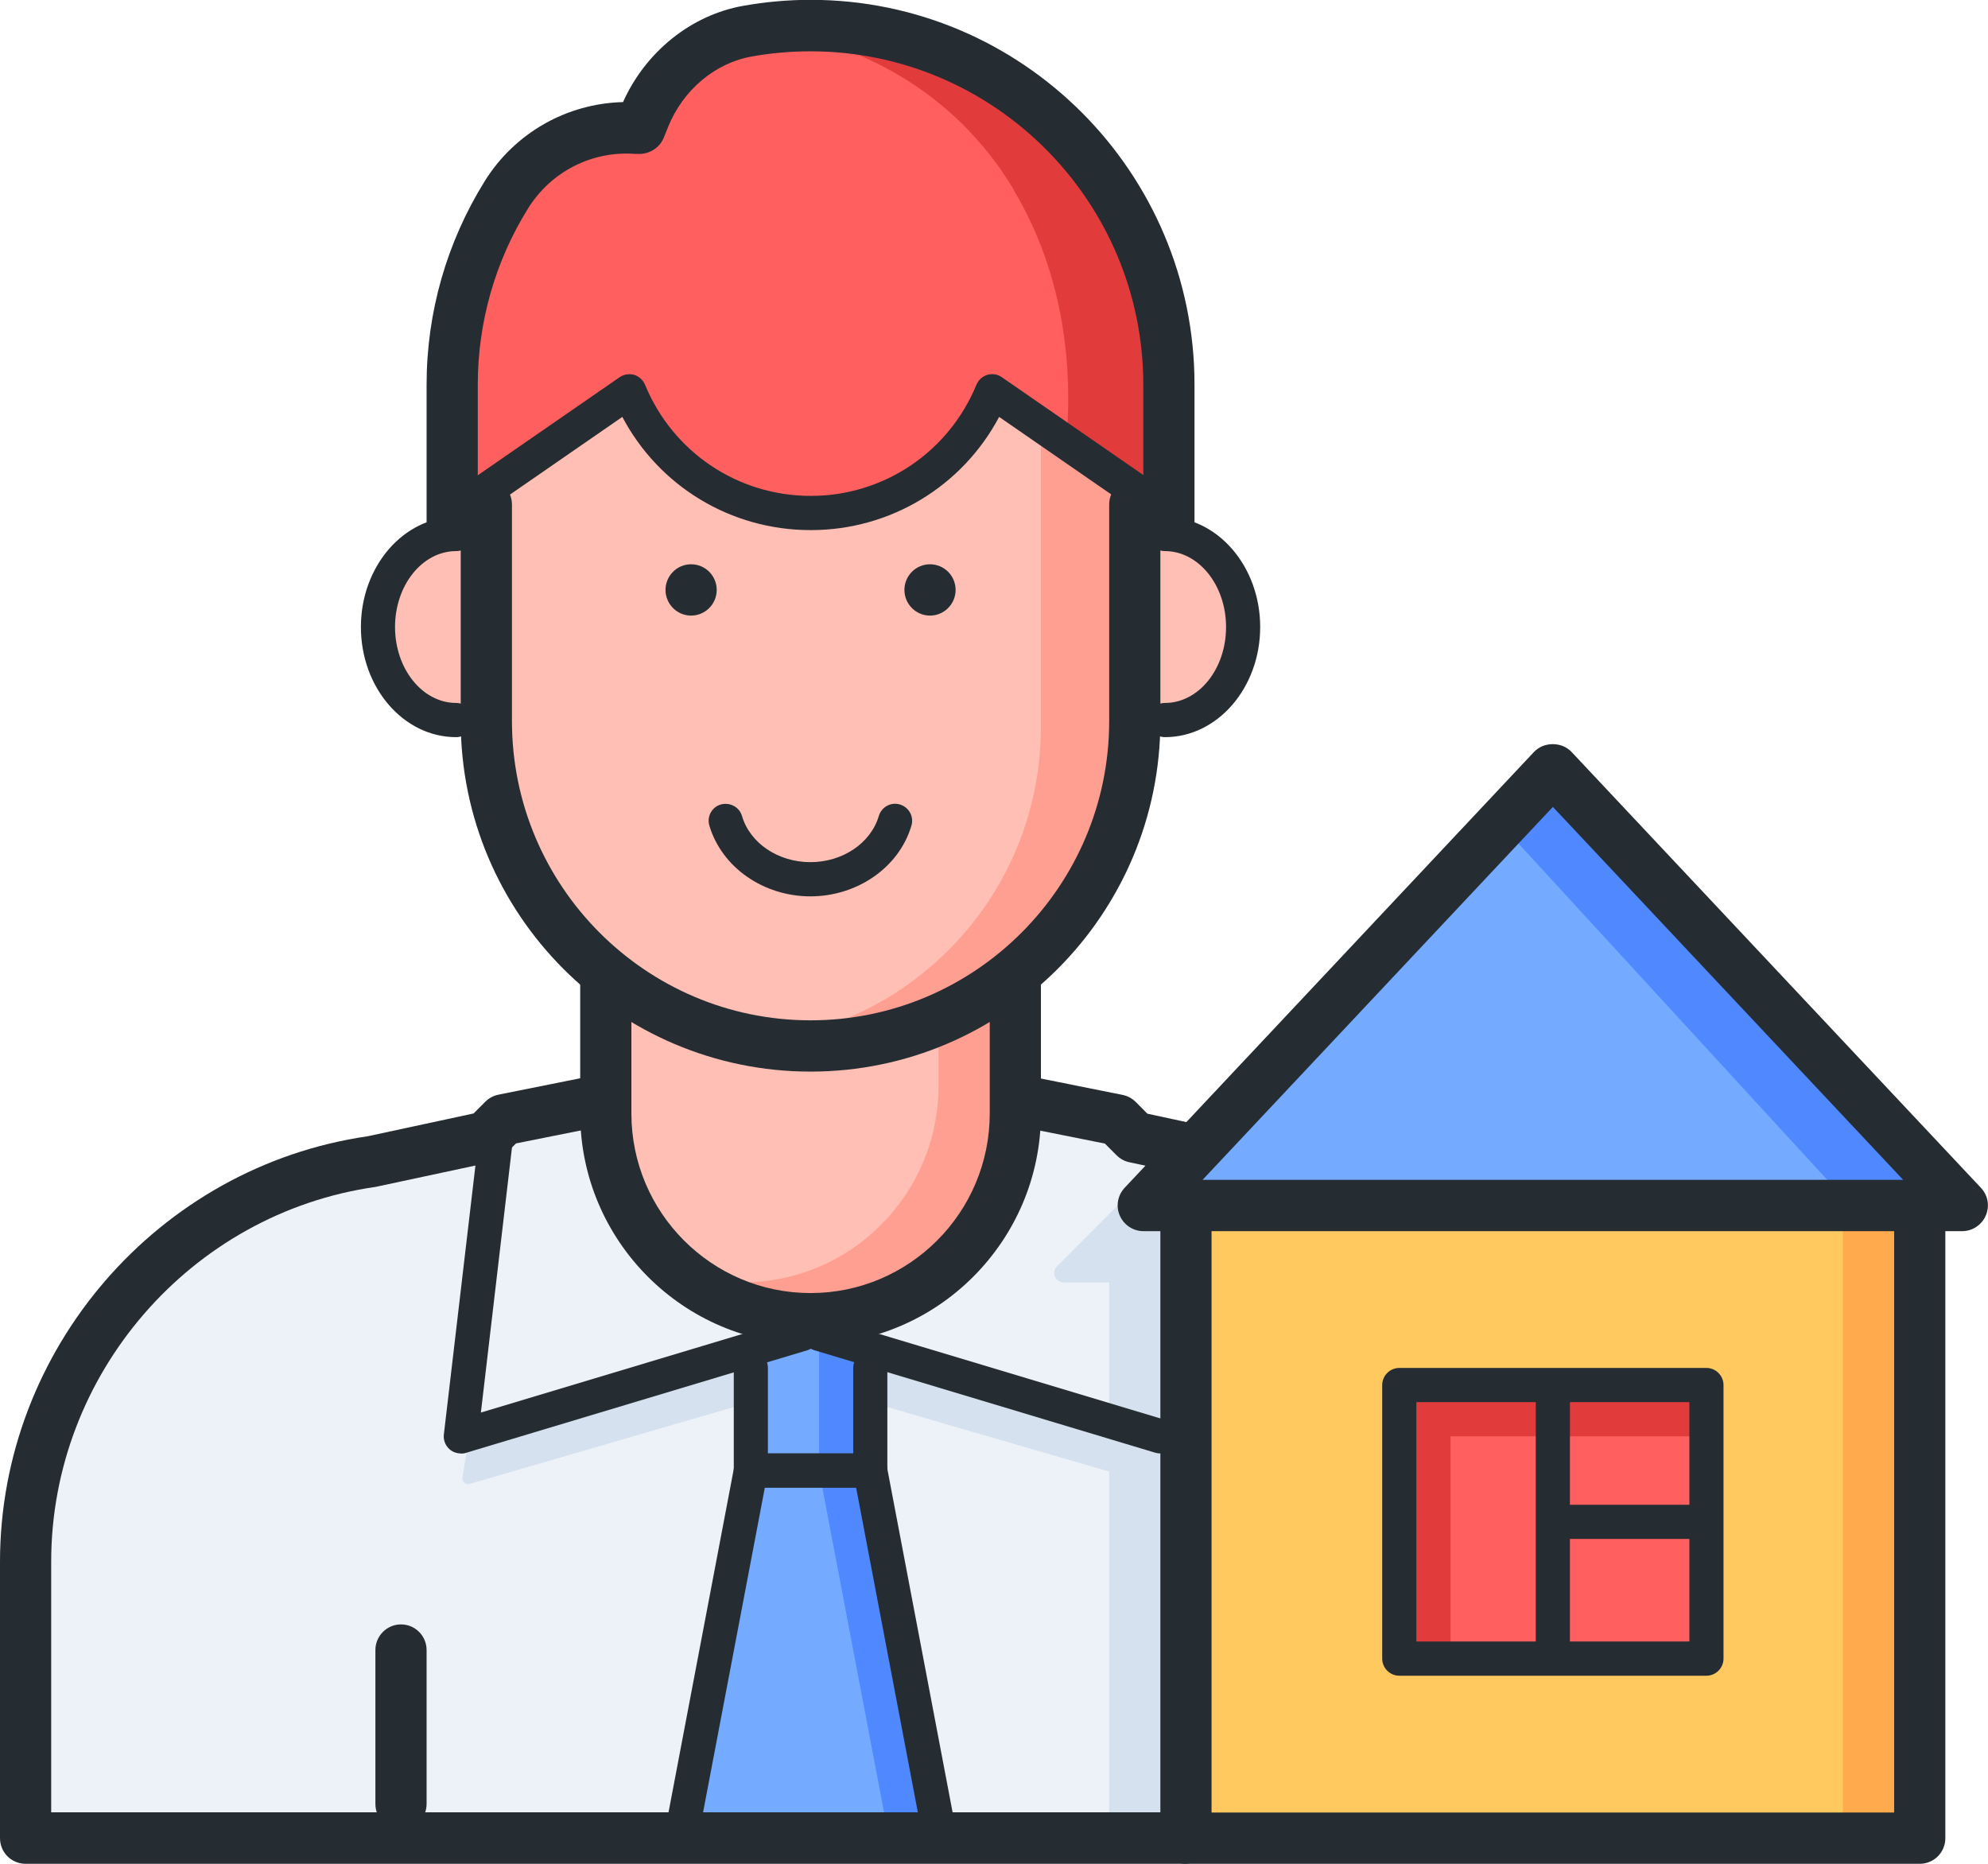
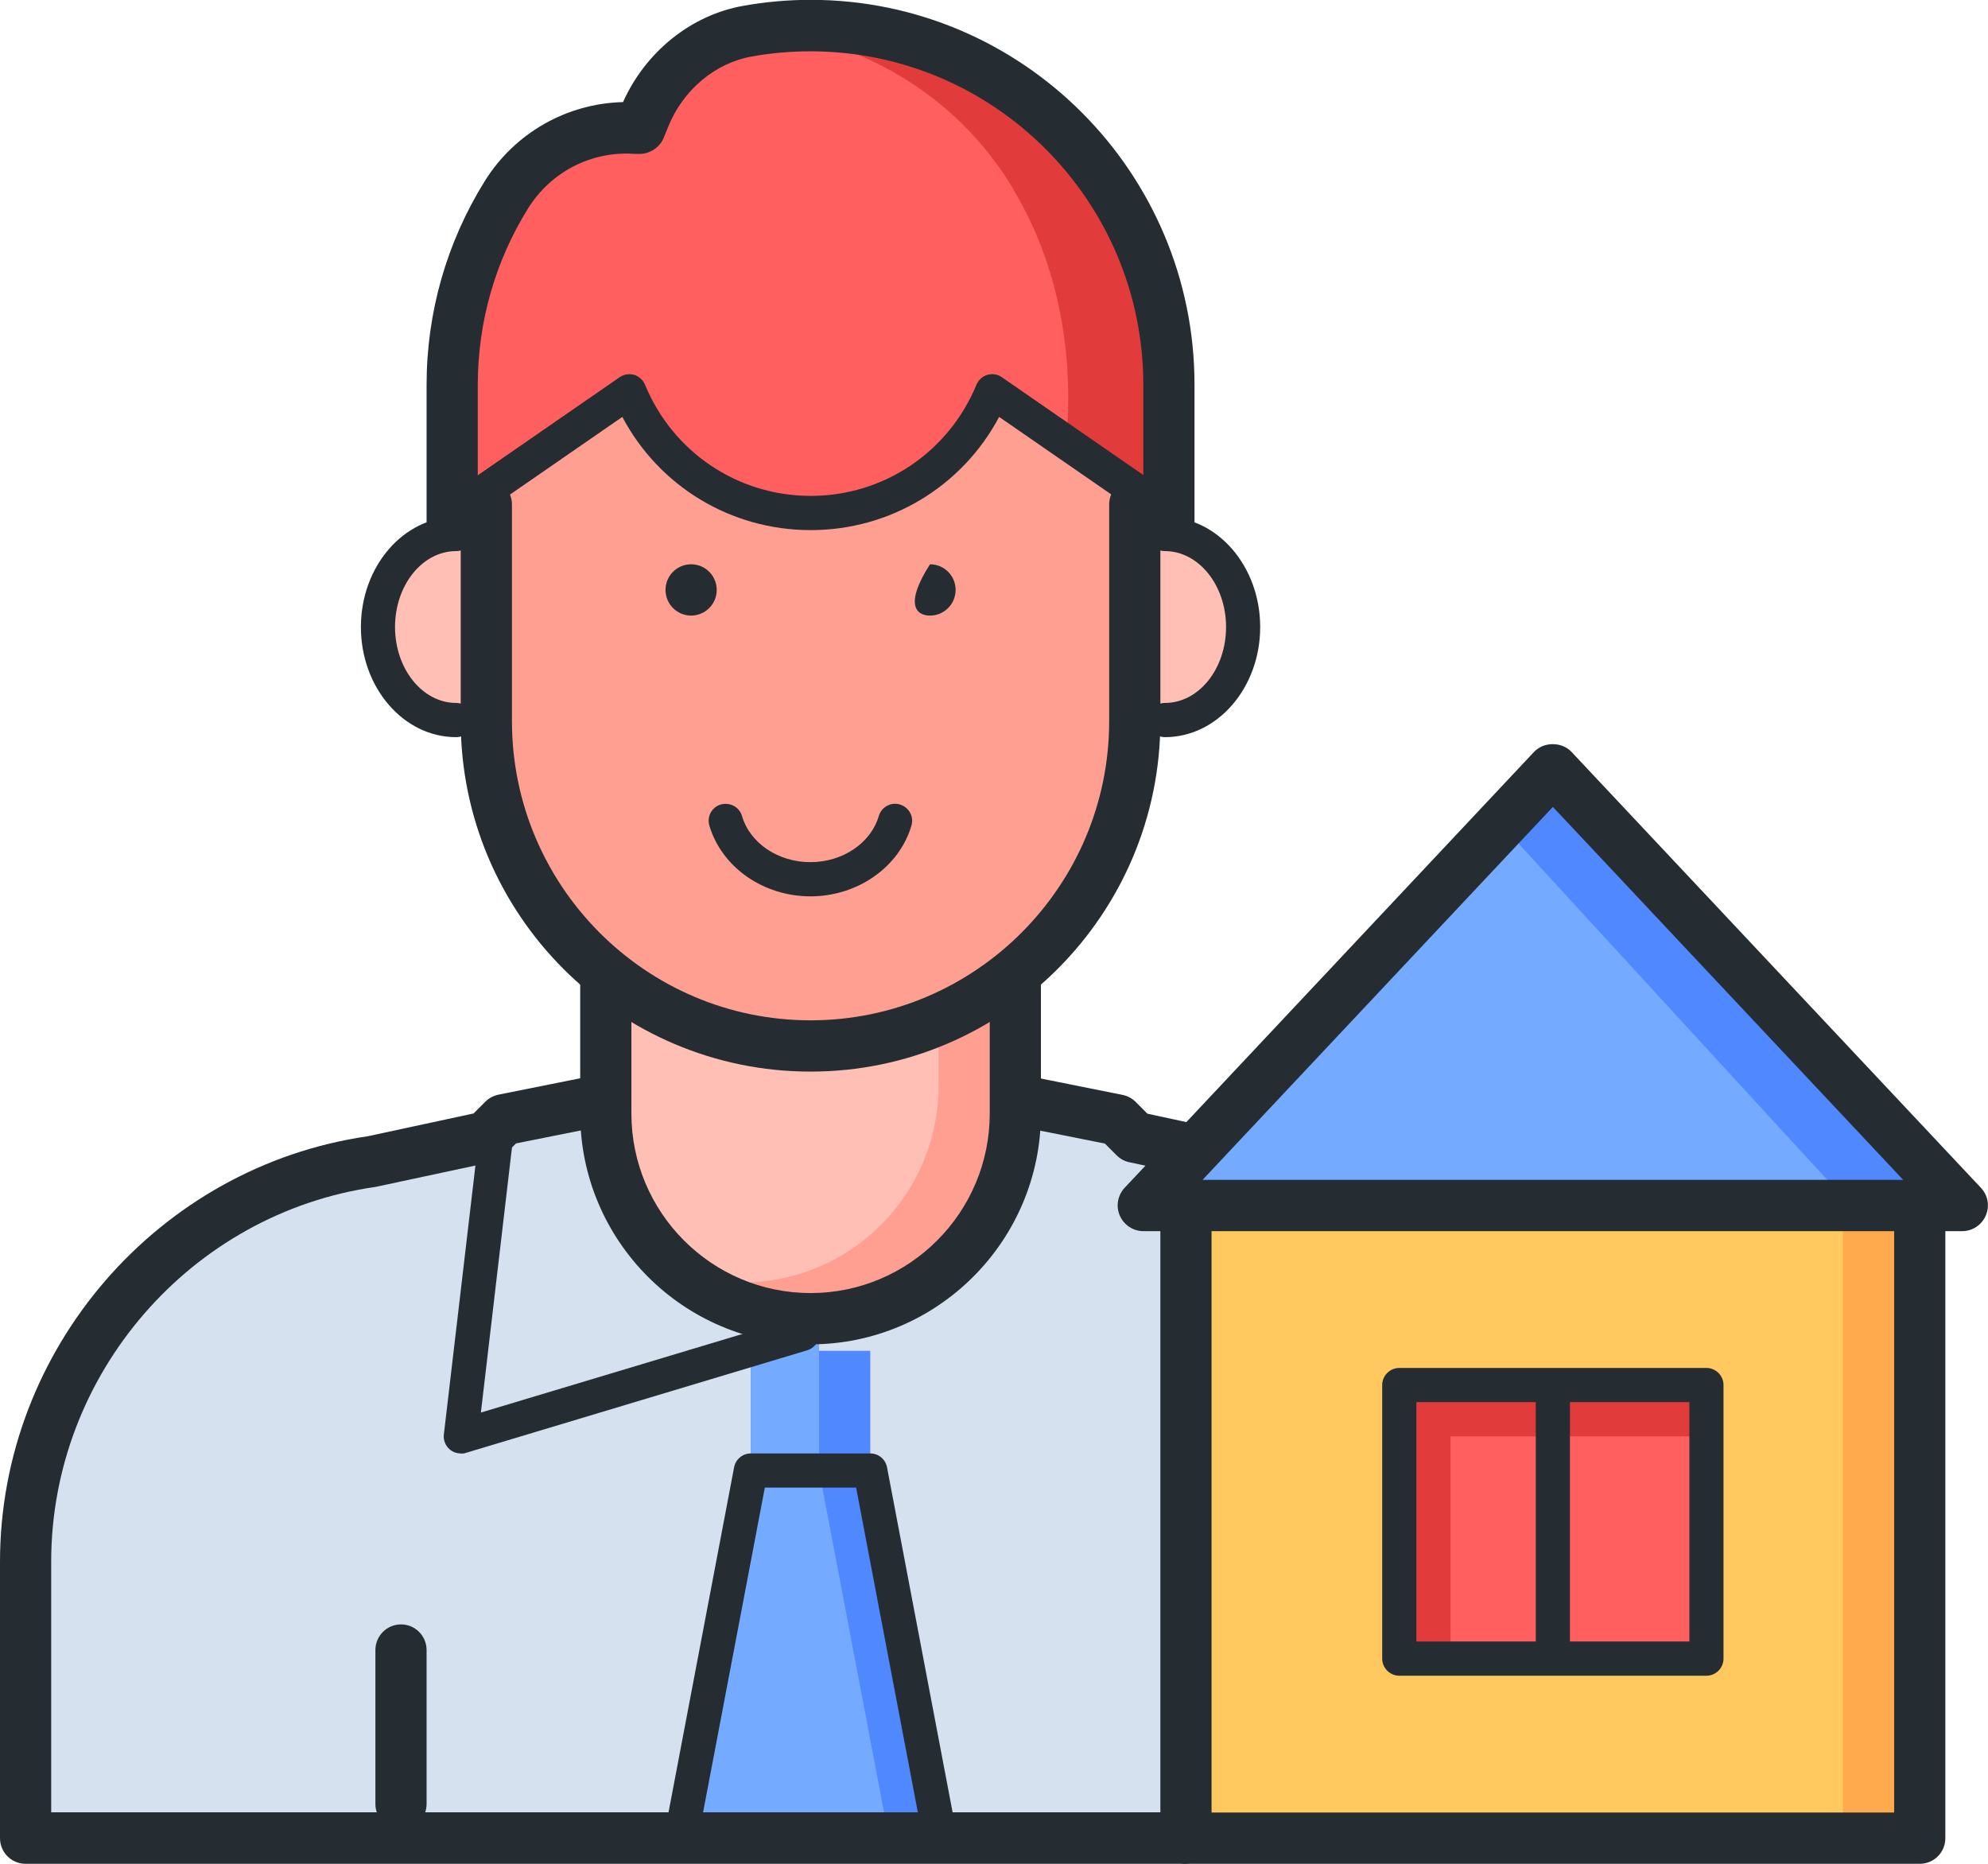
<svg xmlns="http://www.w3.org/2000/svg" width="48" height="45" viewBox="0 0 48 45" fill="none">
  <g clip-path="url(#clip0_1_2516)">
    <path d="M28.017 27.66L26.781 26.835L24.309 26.422C24.309 29.725 22.187 31.789 19.571 31.789C16.955 31.789 14.833 29.312 14.833 26.422L12.361 26.835L11.125 27.66C4.12 28.486 0.824 32.202 0.824 36.743V44.174H38.318V36.743C38.318 32.202 34.198 28.073 28.017 27.66Z" fill="#D5E1EF" />
    <path d="M19.571 25.184C17.779 25.184 16.135 24.56 14.833 23.524V27.041C14.833 29.663 16.955 31.789 19.571 31.789C22.188 31.789 24.309 29.663 24.309 27.041V23.524C23.007 24.56 21.363 25.184 19.571 25.184Z" fill="#FF9F91" />
    <path d="M19.571 25.184C17.779 25.184 16.135 24.56 14.833 23.524V27.041C14.833 28.569 15.554 29.923 16.671 30.79C17.07 30.901 17.486 30.963 17.923 30.963C20.539 30.963 22.661 28.837 22.661 26.216V24.523C21.718 24.944 20.671 25.184 19.571 25.184Z" fill="#FFBFB4" />
    <path d="M19.571 25.184C15.36 25.184 11.949 21.765 11.949 17.546V8.67H27.193V17.546C27.193 21.765 23.782 25.184 19.571 25.184Z" fill="#FF9F91" />
-     <path d="M18.541 25.105C22.262 24.602 25.133 21.414 25.133 17.546V8.67H11.949V17.546C11.949 21.414 14.82 24.602 18.541 25.105Z" fill="#FFBFB4" />
    <path d="M11.256 12.798H11.949V17.34H11.256C10.045 17.34 9.064 16.357 9.064 15.143V14.995C9.064 13.781 10.045 12.798 11.256 12.798Z" fill="#FFBFB4" />
    <path d="M27.886 17.339H27.194V12.798H27.886C29.097 12.798 30.078 13.781 30.078 14.994V15.143C30.078 16.357 29.097 17.339 27.886 17.339Z" fill="#FFBFB4" />
    <path d="M19.983 12.385H19.159C17.272 12.385 15.669 11.176 15.076 9.487L10.865 12.266C10.865 10.589 10.7 8.15 11.491 6.085C12.064 4.587 12.95 3.113 15.5 3.059C16.019 1.259 17.725 0.644 19.612 0.615C22.096 0.578 25.182 1.623 26.95 4.57C29.051 8.071 28.021 11.968 28.021 11.968L24.099 9.392C23.534 11.126 21.907 12.381 19.987 12.381L19.983 12.385Z" fill="#E23B3B" />
    <path d="M24.474 4.574C23.02 2.155 20.679 1.02 18.516 0.71C17.095 0.937 15.912 1.618 15.496 3.059C12.946 3.113 12.06 4.587 11.487 6.085C10.696 8.149 10.861 10.589 10.861 12.265L15.072 9.487C15.665 11.176 17.268 12.385 19.155 12.385H19.979C21.899 12.385 23.526 11.13 24.091 9.396L25.759 10.494C25.871 9.041 25.764 6.737 24.47 4.578L24.474 4.574Z" fill="#FF5F5F" />
-     <path d="M28.116 28.069C27.869 28.007 27.696 27.718 27.548 27.347L26.781 26.835L24.309 26.422C24.309 29.725 22.187 31.789 19.571 31.789C16.955 31.789 14.833 29.312 14.833 26.422L12.361 26.835L11.125 27.66C4.12 28.486 0.824 32.202 0.824 36.743V44.174H35.846V36.743C35.846 32.866 32.842 29.287 28.116 28.069Z" fill="#EDF2F8" />
    <path d="M18.129 33.853L11.355 35.823C11.252 35.864 11.145 35.777 11.166 35.67L11.289 34.902L18.294 32.838L18.129 33.853Z" fill="#D5E1EF" />
    <path d="M21.013 33.853L27.787 35.823C27.89 35.864 27.997 35.777 27.976 35.67L27.852 34.902L20.848 32.838L21.013 33.853Z" fill="#D5E1EF" />
    <path d="M21.013 35.505V32.615H18.129V35.505L16.481 44.174H22.661L21.013 35.505Z" fill="#4F88FF" />
    <path d="M19.777 32.202L18.129 32.615V35.505L16.481 44.175H21.425L19.777 35.505V32.202Z" fill="#74AAFF" />
    <path d="M37.494 18.578L46.97 28.899H28.018L37.494 18.578Z" fill="#4F88FF" />
    <path d="M28.018 28.899H44.498L36.258 19.924L28.018 28.899Z" fill="#74AAFF" />
    <path d="M46.146 29.312H28.841V44.174H46.146V29.312Z" fill="#FFC960" />
    <path d="M46.146 29.312H44.498V44.174H46.146V29.312Z" fill="#FFAA4C" />
    <path d="M28.429 44.174H26.781V30.963H25.681C25.479 30.963 25.376 30.72 25.52 30.575L28.429 27.661V44.174Z" fill="#D5E1EF" />
    <path d="M41.202 33.44H33.786V40.046H41.202V33.44Z" fill="#E23B3B" />
    <path d="M41.202 34.679H35.022V40.046H41.202V34.679Z" fill="#FF5F5F" />
    <path d="M11.125 35.092C11.03 35.092 10.935 35.059 10.861 34.997C10.754 34.906 10.7 34.77 10.717 34.633L11.541 27.615C11.566 27.388 11.772 27.223 11.998 27.252C12.225 27.277 12.386 27.483 12.361 27.71L11.611 34.105L19.25 31.81C19.468 31.744 19.699 31.867 19.765 32.086C19.831 32.305 19.707 32.536 19.489 32.602L11.248 35.079C11.211 35.092 11.17 35.096 11.129 35.096L11.125 35.092Z" fill="#252D32" />
-     <path d="M28.017 35.092C27.98 35.092 27.939 35.088 27.898 35.076L19.658 32.599C19.439 32.532 19.316 32.301 19.381 32.083C19.447 31.864 19.674 31.74 19.896 31.806L28.137 34.283C28.355 34.349 28.479 34.58 28.413 34.799C28.359 34.977 28.195 35.092 28.017 35.092Z" fill="#252D32" />
-     <path d="M21.013 35.917H18.129C17.902 35.917 17.717 35.732 17.717 35.505V33.028C17.717 32.8 17.902 32.615 18.129 32.615C18.355 32.615 18.541 32.8 18.541 33.028V35.092H20.601V33.028C20.601 32.8 20.786 32.615 21.013 32.615C21.239 32.615 21.425 32.8 21.425 33.028V35.505C21.425 35.732 21.239 35.917 21.013 35.917Z" fill="#252D32" />
    <path d="M22.661 44.587H16.481C16.357 44.587 16.242 44.533 16.163 44.439C16.085 44.344 16.052 44.22 16.077 44.096L17.725 35.426C17.762 35.232 17.931 35.092 18.129 35.092H21.013C21.211 35.092 21.38 35.232 21.417 35.426L23.065 44.096C23.09 44.216 23.056 44.344 22.978 44.439C22.9 44.533 22.785 44.587 22.661 44.587ZM16.979 43.761H22.162L20.671 35.917H18.467L16.975 43.761H16.979Z" fill="#252D32" />
    <path d="M19.571 12.799C17.647 12.799 15.912 11.742 15.026 10.066L11.771 12.316C11.582 12.444 11.326 12.398 11.199 12.208C11.071 12.022 11.116 11.762 11.306 11.634L14.96 9.108C15.063 9.038 15.191 9.017 15.311 9.05C15.43 9.087 15.525 9.174 15.574 9.289C16.246 10.92 17.816 11.973 19.575 11.973C21.334 11.973 22.904 10.92 23.576 9.289C23.625 9.174 23.72 9.087 23.839 9.05C23.959 9.017 24.087 9.033 24.19 9.108L27.844 11.634C28.034 11.762 28.079 12.022 27.951 12.208C27.824 12.394 27.564 12.444 27.379 12.316L24.124 10.066C23.234 11.742 21.499 12.799 19.579 12.799H19.571Z" fill="#252D32" />
    <path d="M9.682 44.174C9.341 44.174 9.064 43.898 9.064 43.555V39.84C9.064 39.497 9.341 39.22 9.682 39.22C10.024 39.22 10.3 39.497 10.3 39.84V43.555C10.3 43.898 10.024 44.174 9.682 44.174Z" fill="#252D32" />
    <path d="M19.571 32.458C16.506 32.458 14.009 29.956 14.009 26.885V23.739C14.009 23.396 14.285 23.12 14.627 23.12C14.969 23.12 15.245 23.396 15.245 23.739V26.885C15.245 29.275 17.185 31.22 19.571 31.22C21.957 31.22 23.897 29.275 23.897 26.885V23.739C23.897 23.396 24.173 23.12 24.515 23.12C24.857 23.12 25.133 23.396 25.133 23.739V26.885C25.133 29.956 22.636 32.458 19.571 32.458Z" fill="#252D32" />
    <path d="M19.571 25.873C14.915 25.873 11.124 22.075 11.124 17.41V12.179C11.124 11.837 11.401 11.56 11.742 11.56C12.085 11.56 12.361 11.837 12.361 12.179V17.41C12.361 21.394 15.595 24.635 19.571 24.635C23.547 24.635 26.781 21.394 26.781 17.41V12.179C26.781 11.837 27.057 11.56 27.399 11.56C27.741 11.56 28.017 11.837 28.017 12.179V17.41C28.017 22.075 24.227 25.873 19.571 25.873Z" fill="#252D32" />
    <path d="M28.128 17.798C27.902 17.798 27.716 17.612 27.716 17.385C27.716 17.158 27.902 16.972 28.128 16.972C28.944 16.972 29.603 16.151 29.603 15.139C29.603 14.128 28.94 13.306 28.128 13.306C27.902 13.306 27.716 13.12 27.716 12.893C27.716 12.666 27.902 12.48 28.128 12.48C29.397 12.48 30.427 13.674 30.427 15.139C30.427 16.605 29.397 17.798 28.128 17.798Z" fill="#252D32" />
    <path d="M11.013 17.798C9.744 17.798 8.714 16.605 8.714 15.139C8.714 13.674 9.744 12.48 11.013 12.48C11.24 12.48 11.425 12.666 11.425 12.893C11.425 13.12 11.24 13.306 11.013 13.306C10.198 13.306 9.538 14.128 9.538 15.139C9.538 16.151 10.202 16.972 11.013 16.972C11.24 16.972 11.425 17.158 11.425 17.385C11.425 17.612 11.24 17.798 11.013 17.798Z" fill="#252D32" />
-     <path d="M22.455 14.863C22.796 14.863 23.073 14.585 23.073 14.243C23.073 13.901 22.796 13.624 22.455 13.624C22.114 13.624 21.837 13.901 21.837 14.243C21.837 14.585 22.114 14.863 22.455 14.863Z" fill="#252D32" />
+     <path d="M22.455 14.863C22.796 14.863 23.073 14.585 23.073 14.243C23.073 13.901 22.796 13.624 22.455 13.624C21.837 14.585 22.114 14.863 22.455 14.863Z" fill="#252D32" />
    <path d="M16.687 14.863C17.028 14.863 17.305 14.585 17.305 14.243C17.305 13.901 17.028 13.624 16.687 13.624C16.346 13.624 16.069 13.901 16.069 14.243C16.069 14.585 16.346 14.863 16.687 14.863Z" fill="#252D32" />
    <path d="M19.571 21.642C18.43 21.642 17.428 20.94 17.128 19.936C17.062 19.718 17.185 19.486 17.404 19.424C17.626 19.363 17.853 19.486 17.915 19.701C18.108 20.358 18.788 20.816 19.567 20.816C20.345 20.816 21.025 20.358 21.219 19.701C21.285 19.482 21.512 19.358 21.73 19.424C21.948 19.491 22.072 19.718 22.006 19.936C21.709 20.94 20.704 21.642 19.563 21.642H19.571Z" fill="#252D32" />
    <path d="M28.635 45H0.618C0.276 45 0 44.724 0 44.381V37.709C0 32.582 3.815 28.168 8.879 27.434L11.434 26.884L11.718 26.6C11.804 26.513 11.915 26.455 12.035 26.43L14.095 26.017C14.425 25.947 14.754 26.166 14.82 26.505C14.886 26.839 14.672 27.165 14.334 27.231L12.459 27.607L12.179 27.888C12.097 27.974 11.99 28.032 11.87 28.057L9.114 28.647C9.114 28.647 9.085 28.651 9.073 28.656C4.602 29.291 1.236 33.184 1.236 37.705V43.757H28.635C28.977 43.757 29.253 44.034 29.253 44.377C29.253 44.719 28.977 44.996 28.635 44.996V45Z" fill="#252D32" />
    <path d="M28.73 28.359C28.689 28.359 28.644 28.355 28.598 28.346L27.267 28.061C27.152 28.037 27.045 27.979 26.958 27.892L26.678 27.611L24.804 27.236C24.47 27.17 24.252 26.844 24.317 26.509C24.383 26.175 24.713 25.956 25.043 26.022L27.103 26.435C27.222 26.46 27.333 26.517 27.42 26.604L27.704 26.889L28.854 27.137C29.187 27.207 29.402 27.537 29.328 27.872C29.266 28.161 29.01 28.363 28.726 28.363L28.73 28.359Z" fill="#252D32" />
    <path d="M28.223 13.211C27.881 13.211 27.605 12.935 27.605 12.592V9.289C27.605 4.851 24 1.239 19.571 1.239C19.097 1.239 18.619 1.28 18.157 1.363C17.267 1.519 16.489 2.172 16.13 3.068L16.023 3.332C15.92 3.58 15.661 3.728 15.409 3.716H15.335C14.289 3.637 13.304 4.145 12.752 5.029C11.957 6.304 11.536 7.778 11.536 9.289V12.592C11.536 12.935 11.26 13.211 10.918 13.211C10.576 13.211 10.3 12.935 10.3 12.592V9.289C10.3 7.543 10.787 5.846 11.705 4.372C12.43 3.208 13.687 2.498 15.043 2.465C15.586 1.251 16.687 0.364 17.943 0.141C18.475 0.046 19.023 -0.004 19.571 -0.004C24.684 -0.004 28.841 4.162 28.841 9.285V12.588C28.841 12.931 28.565 13.207 28.223 13.207V13.211Z" fill="#252D32" />
    <path d="M46.352 45H28.635C28.293 45 28.017 44.724 28.017 44.381V29.106C28.017 28.763 28.293 28.486 28.635 28.486C28.977 28.486 29.253 28.763 29.253 29.106V43.762H45.734V29.106C45.734 28.763 46.01 28.486 46.352 28.486C46.694 28.486 46.97 28.763 46.97 29.106V44.381C46.97 44.724 46.694 45 46.352 45Z" fill="#252D32" />
    <path d="M47.382 29.725H27.605C27.358 29.725 27.136 29.576 27.037 29.349C26.938 29.122 26.987 28.858 27.152 28.681L37.04 18.153C37.275 17.905 37.708 17.905 37.943 18.153L47.831 28.681C48 28.862 48.045 29.122 47.946 29.349C47.848 29.576 47.625 29.725 47.378 29.725H47.382ZM29.035 28.487H45.952L37.494 19.482L29.035 28.487Z" fill="#252D32" />
    <path d="M41.202 40.459H33.786C33.559 40.459 33.373 40.273 33.373 40.046V33.441C33.373 33.214 33.559 33.028 33.786 33.028H41.202C41.428 33.028 41.614 33.214 41.614 33.441V40.046C41.614 40.273 41.428 40.459 41.202 40.459ZM34.198 39.633H40.79V33.853H34.198V39.633Z" fill="#252D32" />
    <path d="M37.494 40.046C37.267 40.046 37.081 39.86 37.081 39.633V33.853C37.081 33.626 37.267 33.44 37.494 33.44C37.72 33.44 37.906 33.626 37.906 33.853V39.633C37.906 39.86 37.72 40.046 37.494 40.046Z" fill="#252D32" />
-     <path d="M40.79 37.156H37.906C37.679 37.156 37.494 36.971 37.494 36.743C37.494 36.516 37.679 36.331 37.906 36.331H40.79C41.016 36.331 41.202 36.516 41.202 36.743C41.202 36.971 41.016 37.156 40.79 37.156Z" fill="#252D32" />
  </g>
  <defs>
    <clipPath id="clip0_1_2516">
      <rect width="48" height="45" fill="white" />
    </clipPath>
  </defs>
</svg>